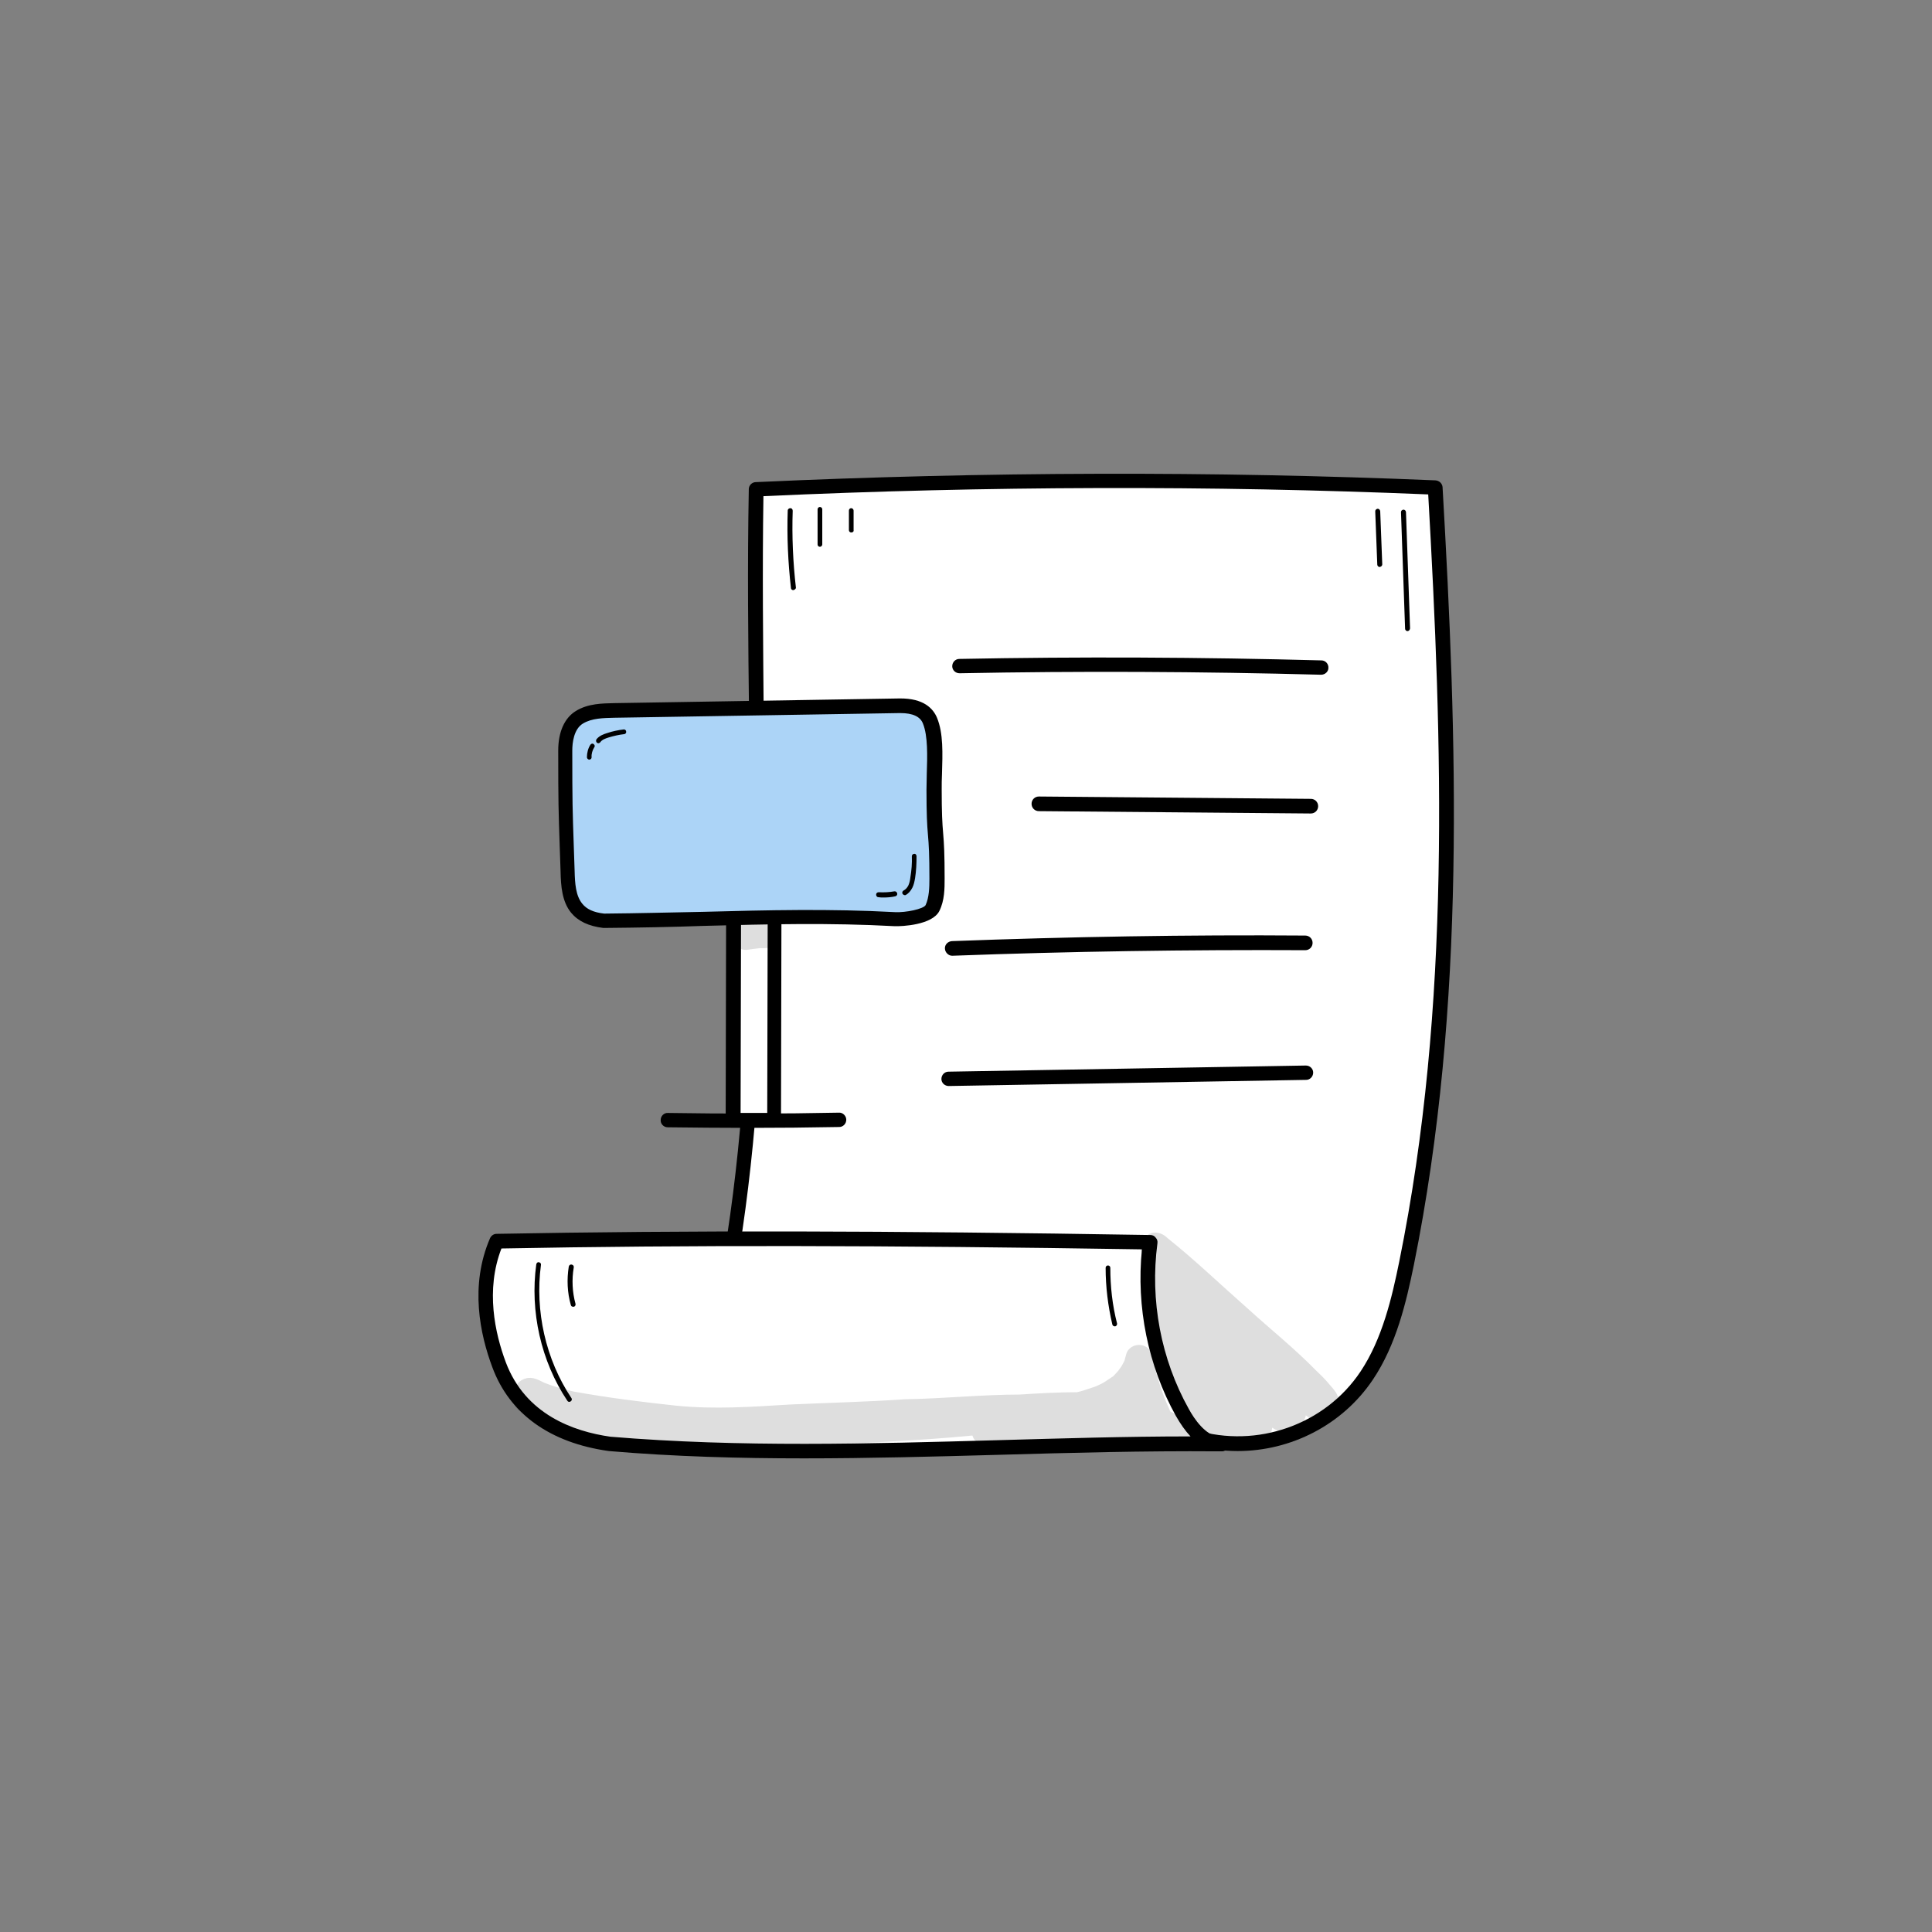
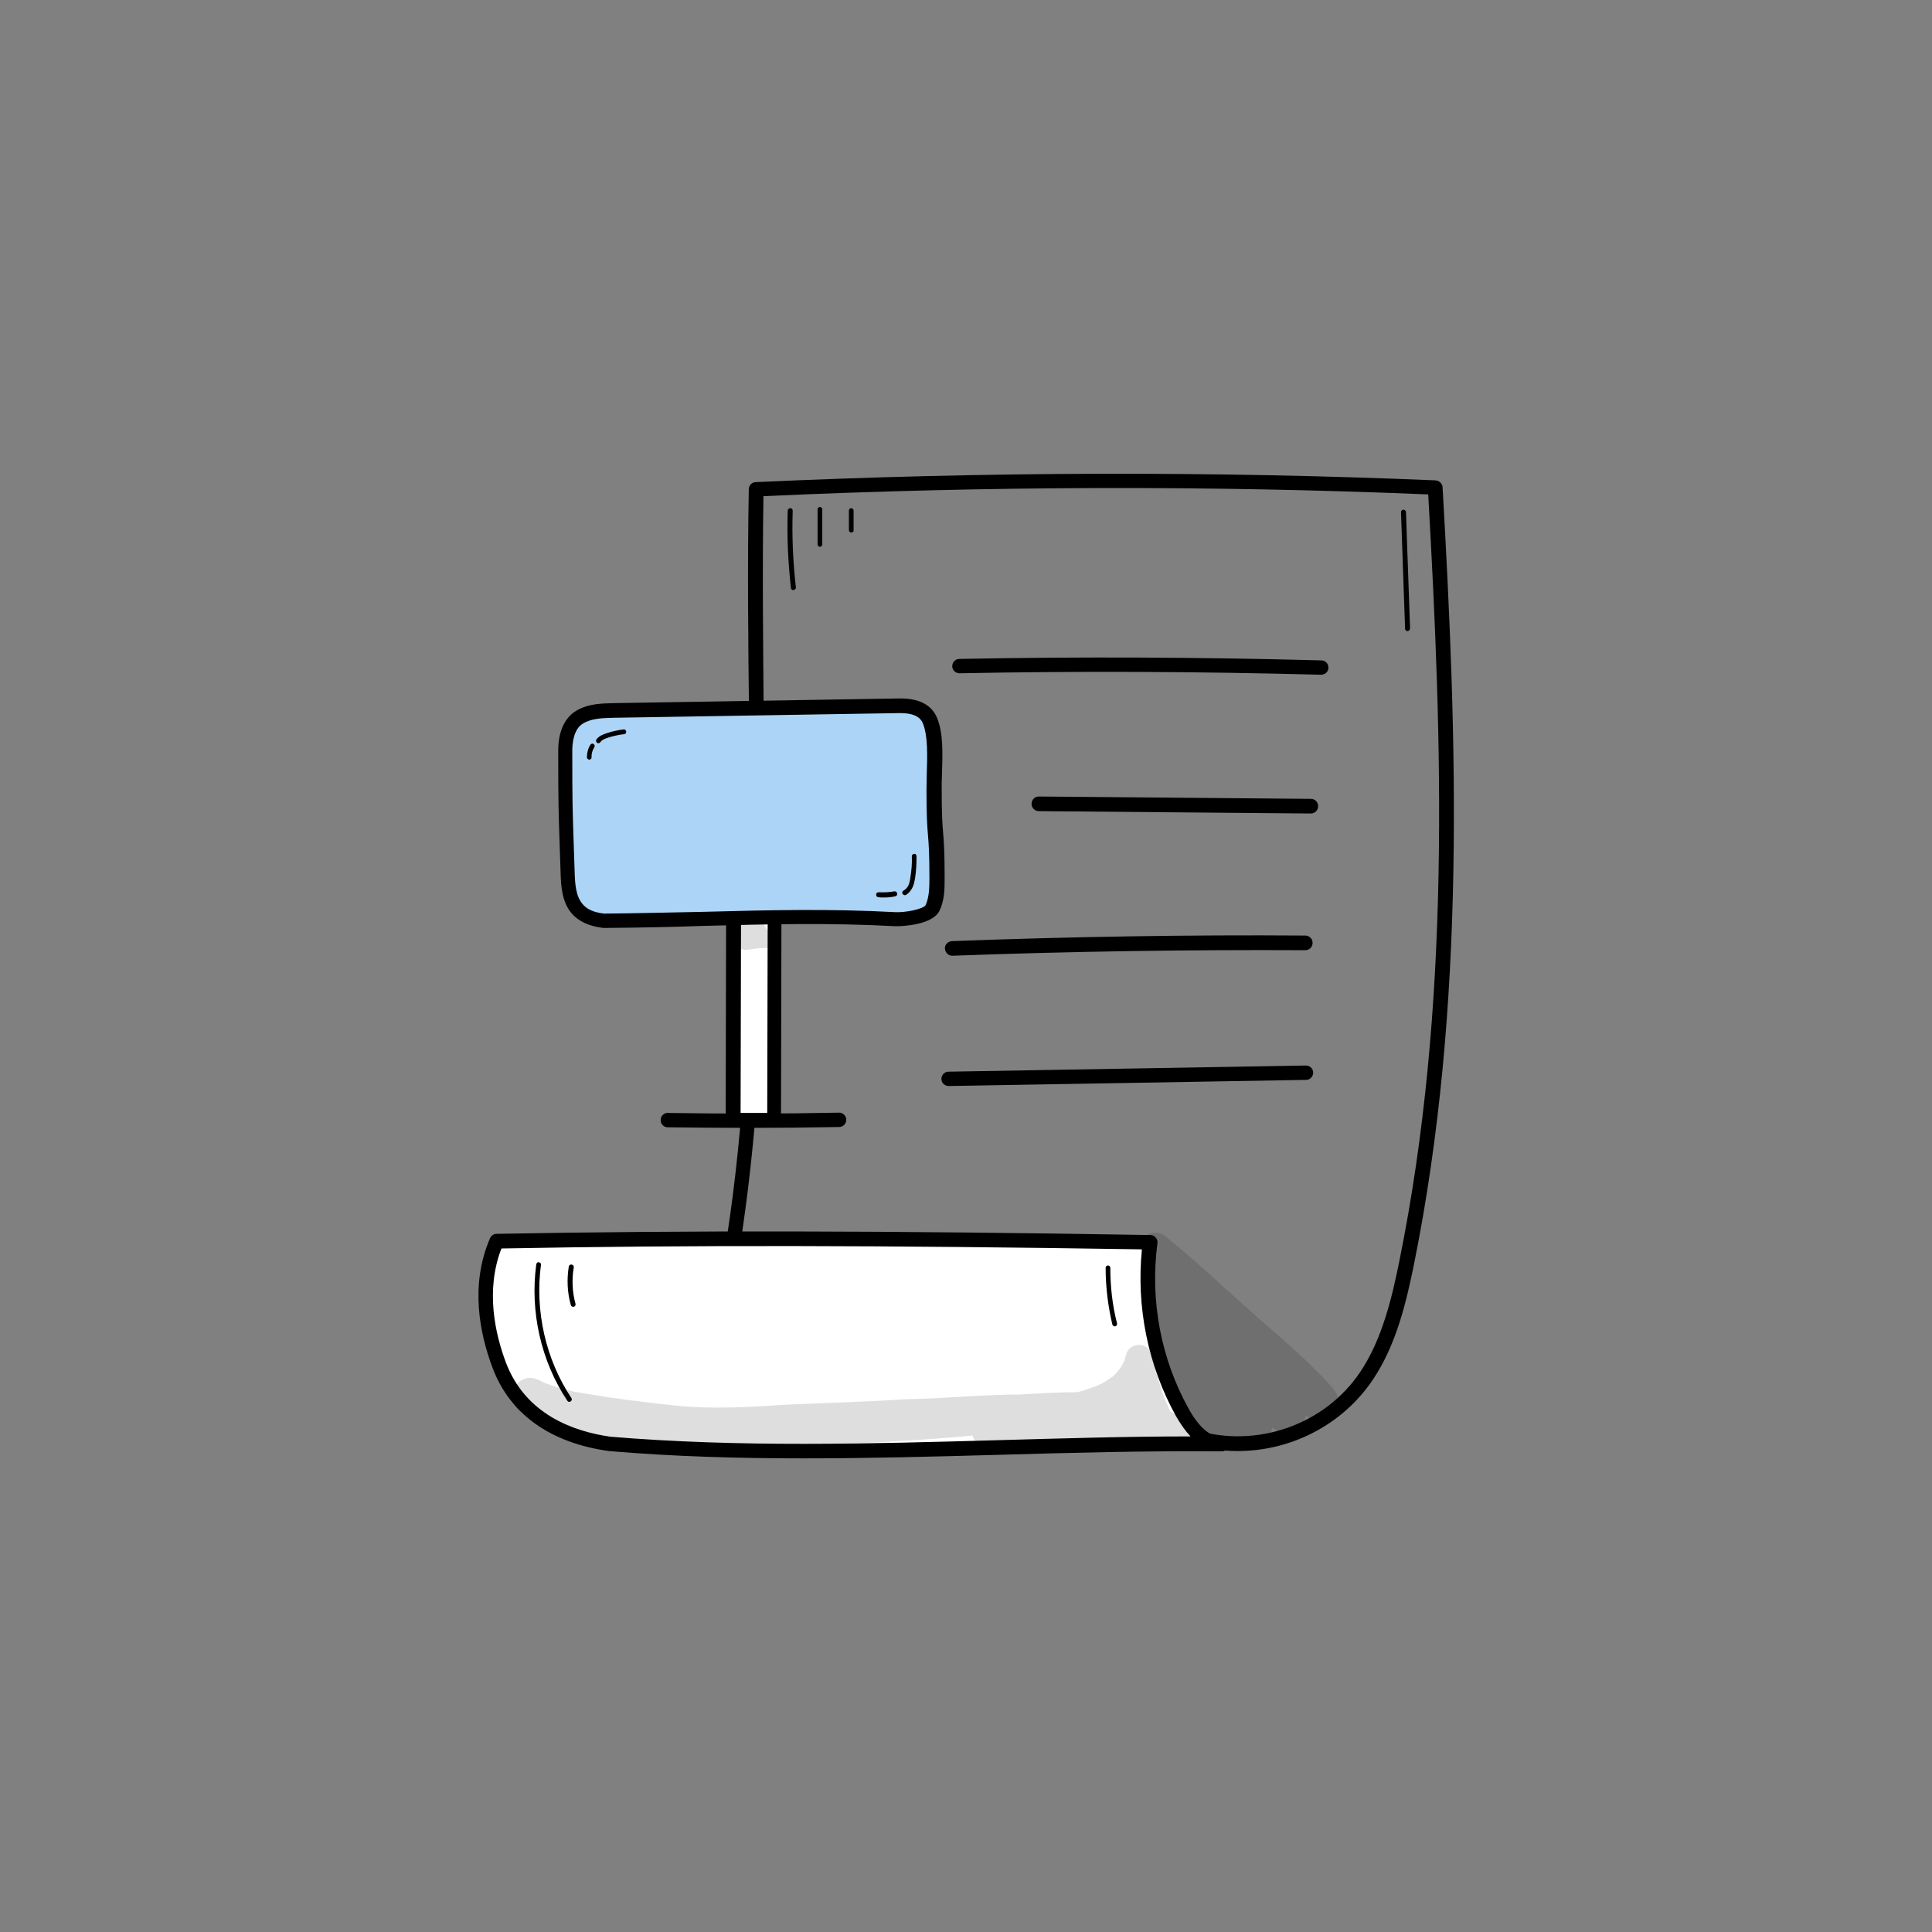
<svg xmlns="http://www.w3.org/2000/svg" version="1.1" id="publicdomainvectors.org" x="0px" y="0px" viewBox="0 0 660 660" style="enable-background:new 0 0 660 660;" xml:space="preserve">
  <rect x="0" y="0" width="660" height="660" fill="#808080" stroke="none" />
  <style type="text/css">
	.st0{fill:#FFFFFF;}
	.st1{opacity:0.129;}
	.st2{fill:#ACD4F7;}
</style>
  <g>
    <g>
-       <path class="st0" d="M258.3,167.2c77.5-3.6,155.1-3.9,231.9-0.6c5.1,88.5,7.8,178.3-9.8,265c-2.7,13.4-6.1,27.1-13.6,38.3    c-12.5,18.7-36.5,27.9-59.3,21c-59.7-1-108.2-7.1-169.1-10.2C267.4,377.5,256.2,273.1,258.3,167.2z" />
      <path d="M422.8,495.7c-5.2,0-10.5-0.7-15.7-2.3c-36.1-0.6-67.7-3.1-101.2-5.6c-21.5-1.6-43.7-3.3-67.6-4.6c-0.8,0-1.4-0.4-1.9-1    c-0.4-0.6-0.6-1.4-0.4-2.1c21.7-77.3,20.8-153.7,19.9-234.5c-0.3-25.7-0.6-52.2-0.1-78.5c0-1.3,1.1-2.4,2.4-2.4    c78.3-3.6,156.4-3.8,232.2-0.6c1.3,0.1,2.3,1.1,2.4,2.3c4.9,85.6,8.2,176.6-9.8,265.7c-2.6,12.7-6,27.3-14,39.2    C458.6,486.8,441,495.7,422.8,495.7z M241.6,478.4c22.9,1.2,44.1,2.9,64.7,4.4c33.5,2.6,65.2,5,101.3,5.6c0.2,0,0.5,0,0.7,0.1    c21.1,6.4,44.4-1.8,56.5-20c7.4-11.1,10.7-25.2,13.2-37.5c17.8-87.7,14.7-177.5,9.9-262.1c-74.2-3.1-150.6-2.9-227.1,0.6    c-0.4,25.4-0.1,51.1,0.1,76C261.7,322.1,262.7,401.3,241.6,478.4z" />
    </g>
    <g>
      <path class="st0" d="M169.6,424c74.9-1.4,149.8-0.8,223.3,0.4c-2.6,19.9,1.3,40.8,11,58.1c3,5.5,7.7,11.2,13.5,10.8    c-70-0.7-138.4,5.9-209.1,0c-13.2-1.8-30.5-7.8-37.7-27C165.6,453.3,163.6,438.1,169.6,424z" />
      <path d="M274.6,498.2c-22,0-44.3-0.6-66.6-2.5c-20.1-2.8-33.9-12.7-39.8-28.6c-4.2-11.2-7.8-27.9-0.8-44.1    c0.4-0.9,1.3-1.5,2.2-1.5c64.3-1.2,133.2-1.1,223.4,0.4c0.7,0,1.4,0.3,1.8,0.9c0.5,0.5,0.7,1.2,0.6,1.9    c-2.6,19.5,1.2,39.6,10.7,56.6c1.9,3.5,5.7,9,10.2,9.5c0.4,0,0.8,0,1.1,0c1.3,0,2.4,1.1,2.5,2.4c0,1.3-1,2.5-2.3,2.6    c-0.5,0-1,0-1.6,0c-25.2-0.2-50.7,0.5-75.3,1.2C319,497.6,296.9,498.2,274.6,498.2z M171.3,426.5c-5.5,14.2-2.2,29,1.5,38.9    c6.7,17.8,23.1,23.6,35.7,25.4c44.4,3.7,88.9,2.4,132,1.2c21.6-0.6,43.9-1.3,66.2-1.3c-1.8-1.9-3.4-4.2-5-7    c-9.5-17.1-13.6-37.2-11.6-56.9C302.1,425.4,234.4,425.3,171.3,426.5z" />
    </g>
    <g>
      <path d="M451.3,230.5C451.3,230.5,451.3,230.5,451.3,230.5c-41-1.1-82.6-1.3-123.5-0.5c-1.4,0-2.5-1.1-2.5-2.4    c0-1.4,1.1-2.5,2.4-2.5c41.1-0.8,82.7-0.6,123.7,0.5c1.4,0,2.5,1.2,2.4,2.6C453.8,229.4,452.7,230.5,451.3,230.5z" />
    </g>
    <g>
      <path d="M447.8,277.9C447.8,277.9,447.8,277.9,447.8,277.9l-92.9-0.8c-1.4,0-2.5-1.1-2.5-2.5c0-1.4,1.1-2.5,2.5-2.5c0,0,0,0,0,0    l92.9,0.8c1.4,0,2.5,1.1,2.5,2.5C450.3,276.8,449.2,277.9,447.8,277.9z" />
    </g>
    <g>
      <path d="M325.3,326.5c-1.3,0-2.4-1.1-2.5-2.4c-0.1-1.4,1-2.5,2.4-2.6c40-1.5,80.6-2.2,120.7-1.9c1.4,0,2.5,1.1,2.5,2.5    c0,1.4-1.1,2.5-2.5,2.5c0,0,0,0,0,0C405.9,324.4,365.4,325,325.3,326.5C325.4,326.5,325.4,326.5,325.3,326.5z" />
    </g>
    <g>
      <path d="M324.1,371c-1.4,0-2.5-1.1-2.5-2.4c0-1.4,1.1-2.5,2.4-2.5l122.1-2.1c1.4,0,2.5,1.1,2.5,2.4c0,1.4-1.1,2.5-2.4,2.5    L324.1,371C324.1,371,324.1,371,324.1,371z" />
    </g>
    <g>
      <g class="st1">
        <path d="M398.5,479.2C398.5,479.2,398.5,479.2,398.5,479.2C398.5,479.2,398.5,479.2,398.5,479.2     C398.5,479.2,398.5,479.2,398.5,479.2z" />
      </g>
      <g class="st1">
        <path d="M398.5,479.2C398.3,478.8,398.4,478.9,398.5,479.2L398.5,479.2z" />
      </g>
      <g class="st1">
        <path d="M406.4,485.9c-2-1.5-4.3-2.7-6.6-3.7c-0.4-1-0.9-2-1.3-3c0,0.1,0.1,0.2,0.1,0.3c-0.9-2.3-1.6-3.7-3-8.5     c-0.4-1-1.6-6-1.8-6.6c-0.1-1.3-0.4-2.6-1.4-3.6c-1.8-1.8-4.8-1.8-6.6,0c-1.1,1-1.2,2.5-1.6,3.8c-0.1,0.3-0.1,0.4-0.2,0.5     c-0.2,0.4-0.7,1.4-1.2,2.1c-0.2,0.2-0.5,0.7-0.8,1.1c-2.6,2.8-0.6,1-4.2,3.5c-1,0.7-2.1,1.2-3.2,1.7c-0.1,0-0.3,0.1-0.5,0.2     c-3,1-4.7,1.6-6.2,1.9c-6.3,0-13.7,0.4-19.5,0.8c-13,0-26,1.4-39.1,1.6c-13.1,0.9-26.2,1.2-39.4,1.8c-13,0.8-25.9,1.7-38.9,0.4     c-12-1.3-22.6-2.6-34.9-4.8c-3.4-0.7-6.8-1.7-10.1-3c-2-1-4.1-2.2-6.4-1.5c-5,1.3-6.1,8.9-1.5,11.5c7.3,3.8,15.2,6.5,23.2,8.1     c1.1,0.3,7,1.2,9,1.4c0.7,0.1,1.5,0.2,2,0.3c10.4,1.6,20.9,3.1,31.5,3.2c9.9,0.2,19.8-1,29.6-1.5c19.6-0.9,39.2-1.6,58.8-3.5     c0.2,0.7,0.6,1.4,1.1,1.9c2.5,2.3,6.2,1.1,9.2,1.5c-0.4-0.1-0.9-0.1-1.3-0.2c6.9,0.8,13.8-0.5,20.7-0.7c7.9-0.7,15.8-1,23.7-0.7     c1.4,0.1,2.8,0.2,4.1,0.3c0.6,0.7,1.3,1.3,2.2,1.6c1.9,1,3.9,0.5,5.5-0.7c0.7,0.1,1.5,0.2,2.2,0.2c0.2,0,0.4,0.1,0.6,0.1     C405.7,495.8,410.3,490.3,406.4,485.9z" />
      </g>
    </g>
    <g>
      <g class="st1">
        <path d="M447.4,484.4c0,0-0.1-0.1-0.1-0.1c0,0,0,0,0,0C447.3,484.3,447.3,484.4,447.4,484.4z" />
      </g>
      <g class="st1">
        <path d="M457.2,477.6c-0.2-0.7-0.5-1.4-0.9-2c-0.6-0.9-1.4-1.8-2.1-2.6c-1.4-1.7-2.9-3.2-4.5-4.7c-7.4-7.6-15.7-14.2-23.6-21.4     c-9.1-8-17.8-16.4-27.2-23.9c-5.8-5.7-13.1,2.6-6.8,7.5c0.1,0.1,0.3,0.2,0.4,0.3c-1.7,2-2.4,5-0.8,7.9c0.2,0.3,0.4,0.6,0.6,0.9     c-0.2,0.5-0.4,1.1-0.5,1.7c-0.7,4.7,0.4,9.2,1.9,13.7c-0.4,2.2,0.1,4.5,0.4,6.7c1.1,5.4,3.3,10.7,6.5,15.1     c6,8.8,23.7,26.5,33.1,13.7c0.5-0.9,0.8-1.8,0.9-2.8c2.2,1.5,4.8,2.4,7.3,1.1c2.2-0.8,3.7-3,4.2-5.3c0.4,0.3,0.8,0.6,1.1,0.9     c0.1,0.1,0.3,0.2,0.4,0.3c0.5,0.3,1.1,0.6,1.7,0.8C453.7,487.1,458.6,482.3,457.2,477.6z" />
      </g>
      <g class="st1">
        <path d="M447.2,484.3c-0.4-0.3-0.8-0.6-1.2-0.9C446.4,483.7,446.8,484,447.2,484.3z" />
      </g>
    </g>
    <g>
      <path d="M194.5,478.9c-0.3,0-0.5-0.1-0.7-0.4c-9-13.5-12.8-30.5-10.6-46.6c0.1-0.5,0.5-0.8,0.9-0.7c0.5,0.1,0.8,0.5,0.7,0.9    c-2.1,15.7,1.6,32.3,10.4,45.5c0.3,0.4,0.1,0.9-0.2,1.1C194.8,478.8,194.7,478.9,194.5,478.9z" />
    </g>
    <g>
      <path d="M195.8,446.4c-0.4,0-0.7-0.2-0.8-0.6c-1.2-4.2-1.4-8.7-0.7-13.1c0.1-0.5,0.5-0.8,1-0.7c0.5,0.1,0.8,0.5,0.7,1    c-0.7,4.1-0.5,8.4,0.6,12.4c0.1,0.4-0.1,0.9-0.6,1C196,446.4,195.9,446.4,195.8,446.4z" />
    </g>
    <g>
      <path d="M380.8,453.1c-0.4,0-0.7-0.3-0.8-0.6c-1.5-6.4-2.3-12.9-2.3-19.4c0-0.5,0.4-0.8,0.8-0.8c0,0,0,0,0,0    c0.5,0,0.8,0.4,0.8,0.8c0,6.4,0.7,12.8,2.3,19c0.1,0.4-0.2,0.9-0.6,1C380.9,453.1,380.8,453.1,380.8,453.1z" />
    </g>
    <g>
      <path d="M480.8,215.6c-0.4,0-0.8-0.4-0.8-0.8l-1.4-39.8c0-0.5,0.3-0.8,0.8-0.9c0.5,0,0.8,0.3,0.9,0.8l1.4,39.8    C481.6,215.2,481.3,215.6,480.8,215.6C480.8,215.6,480.8,215.6,480.8,215.6z" />
    </g>
    <g>
-       <path d="M471.3,193.7c-0.4,0-0.8-0.4-0.8-0.8l-0.7-18.2c0-0.5,0.3-0.8,0.8-0.9c0.5,0,0.8,0.3,0.9,0.8l0.7,18.2    C472.2,193.3,471.8,193.6,471.3,193.7C471.4,193.7,471.3,193.7,471.3,193.7z" />
-     </g>
+       </g>
    <g>
      <path d="M271,201.6c-0.4,0-0.8-0.3-0.8-0.7c-1-8.8-1.4-17.7-1.1-26.5c0-0.5,0.5-0.8,0.9-0.8c0.5,0,0.8,0.4,0.8,0.9    c-0.3,8.7,0.1,17.6,1.1,26.3C271.9,201.1,271.5,201.5,271,201.6C271.1,201.6,271,201.6,271,201.6z" />
    </g>
    <g>
      <path d="M280.1,186.8c-0.5,0-0.8-0.4-0.8-0.8v-12c0-0.5,0.4-0.8,0.8-0.8c0.5,0,0.8,0.4,0.8,0.8v12    C280.9,186.4,280.5,186.8,280.1,186.8z" />
    </g>
    <g>
      <path d="M290.8,181.9c-0.5,0-0.8-0.4-0.8-0.8v-6.7c0-0.5,0.4-0.8,0.8-0.8s0.8,0.4,0.8,0.8v6.7    C291.7,181.6,291.3,181.9,290.8,181.9z" />
    </g>
    <g>
      <g>
        <polygon class="st0" points="250.7,290 250.5,382.6 264.5,382.6 264.7,290.2    " />
        <path d="M264.5,385.1h-14.1c-0.7,0-1.3-0.3-1.8-0.7c-0.5-0.5-0.7-1.1-0.7-1.8l0.2-92.6c0-0.7,0.3-1.3,0.7-1.8     c0.5-0.5,1.1-0.7,1.8-0.7l14,0.2c1.4,0,2.4,1.1,2.4,2.5l-0.2,92.4C267,384,265.9,385.1,264.5,385.1z M253,380.2h9.1l0.2-87.5     l-9.1-0.1L253,380.2z" />
      </g>
      <g>
        <path class="st2" d="M193.1,256.4c0-4.6,1.2-9.2,4.8-11.4s7.8-2.3,11.8-2.3c32.5-0.5,65-1.1,97.5-1.6c4.4-0.1,8.8,1,10.5,5.1     c2.5,6.2,1.4,16,1.4,23.6c0,16.5,1,13.9,1,30.4c0,3.4-0.1,7-1.5,10c-1.5,3-9.7,4-12.9,3.8c-33-1.9-64.2,0.3-99.3,0.5     c-3.4-0.4-7-1.4-9.3-4.3c-2.6-3.3-3-8.2-3.1-12.6C193.2,277.4,193.1,278.2,193.1,256.4z" />
        <path d="M206.4,317c-0.1,0-0.2,0-0.3,0c-5-0.6-8.6-2.3-11-5.2c-3.1-3.8-3.5-9.1-3.6-14.1l-0.3-8.8c-0.4-11.9-0.5-14.4-0.5-32.5     c0-6.3,2.1-11.1,6-13.5c4.2-2.6,9.1-2.6,13.1-2.7l97.5-1.6c8.3-0.1,11.5,3.5,12.8,6.6c2.2,5.3,1.9,12.3,1.7,19.2     c-0.1,1.8-0.1,3.6-0.1,5.3c0,8.2,0.2,11.5,0.5,15c0.3,3.5,0.5,7,0.5,15.4c0,3.4,0,7.5-1.8,11.1c-2.4,4.8-12.8,5.3-15.3,5.2     c-22-1.2-43-0.7-65.3-0.1C229.3,316.7,218,316.9,206.4,317C206.4,317,206.4,317,206.4,317z M307.6,243.6c-0.1,0-0.2,0-0.4,0     l-97.5,1.6c-3.5,0.1-7.5,0.1-10.6,2c-3.1,1.9-3.6,6.6-3.6,9.2c0,18,0.1,20.5,0.5,32.3l0.3,8.8c0.1,4.4,0.4,8.5,2.6,11.2     c1.5,1.9,3.9,3,7.5,3.4c11.6-0.1,22.8-0.4,33.6-0.6c22.4-0.6,43.6-1.1,65.7,0.1c3.8,0.2,9.8-1.1,10.5-2.4c1.2-2.6,1.3-6,1.3-9     c0-8.2-0.2-11.6-0.5-15c-0.3-3.5-0.5-7-0.5-15.4c0-1.7,0.1-3.6,0.1-5.5c0.2-6,0.4-12.9-1.3-17.1     C314.4,244.8,311.8,243.6,307.6,243.6z" />
      </g>
      <g>
        <path d="M201.3,259.5c-0.4,0-0.8-0.4-0.8-0.8c0-1.5,0.4-3.1,1.2-4.3c0.3-0.4,0.8-0.5,1.1-0.2c0.4,0.3,0.5,0.8,0.2,1.1     c-0.6,1-1,2.2-0.9,3.4C202.1,259.1,201.8,259.5,201.3,259.5C201.3,259.5,201.3,259.5,201.3,259.5z" />
      </g>
      <g>
        <path d="M204.4,253.9c-0.2,0-0.4-0.1-0.5-0.2c-0.3-0.3-0.4-0.8-0.1-1.2c1-1.2,2.4-1.7,3.7-2.1c1.8-0.6,3.7-1,5.5-1.2     c0.5-0.1,0.9,0.3,0.9,0.7c0.1,0.5-0.3,0.9-0.7,0.9c-1.8,0.2-3.5,0.6-5.2,1.1c-1.3,0.4-2.3,0.8-2.9,1.6     C204.9,253.8,204.6,253.9,204.4,253.9z" />
      </g>
      <g>
        <path d="M309.1,305.8c-0.3,0-0.6-0.2-0.8-0.5c-0.2-0.4,0-0.9,0.4-1.1c0.6-0.3,1.2-0.9,1.6-1.7c0.4-0.9,0.6-1.8,0.7-2.8     c0.4-2.4,0.6-4.8,0.5-7.2c0-0.5,0.4-0.8,0.8-0.8c0.5-0.1,0.8,0.4,0.8,0.8c0,2.5-0.1,5-0.5,7.5c-0.2,1.1-0.4,2.2-0.9,3.2     c-0.6,1.2-1.4,2.1-2.4,2.6C309.3,305.8,309.2,305.8,309.1,305.8z" />
      </g>
      <g>
        <path d="M301.8,306.6c-0.6,0-1.1,0-1.7-0.1c-0.5,0-0.8-0.4-0.8-0.9c0-0.5,0.4-0.8,0.9-0.8c1.8,0.1,3.6,0,5.3-0.3     c0.4-0.1,0.9,0.2,1,0.7c0.1,0.5-0.2,0.9-0.7,1C304.5,306.5,303.2,306.6,301.8,306.6z" />
      </g>
      <g>
        <path d="M255.5,385.3c-9.2,0-18.3-0.1-27.4-0.2c-1.4,0-2.5-1.2-2.4-2.5c0-1.4,1.2-2.5,2.5-2.4c19.4,0.3,39,0.3,58.4-0.1     c1.3-0.1,2.5,1.1,2.5,2.4c0,1.4-1.1,2.5-2.4,2.5C276.3,385.2,265.9,385.3,255.5,385.3z" />
      </g>
      <g class="st1">
-         <path d="M259.4,313.7c-1.5,0.3-0.5,0.1,0.4,0c-2.8,0.6-6.2-0.1-8.4,2c-3.2,3-0.8,9,3.6,8.8c0.8-0.1,3.5-0.5,4.6-0.6     c0.1,0,0.1,0,0.2,0c2,0.1,4-0.1,5.5-1.5C269.4,318,264.9,311.7,259.4,313.7z" />
+         <path d="M259.4,313.7c-1.5,0.3-0.5,0.1,0.4,0c-2.8,0.6-6.2-0.1-8.4,2c-3.2,3-0.8,9,3.6,8.8c0.8-0.1,3.5-0.5,4.6-0.6     c0.1,0,0.1,0,0.2,0c2,0.1,4-0.1,5.5-1.5z" />
      </g>
    </g>
  </g>
</svg>